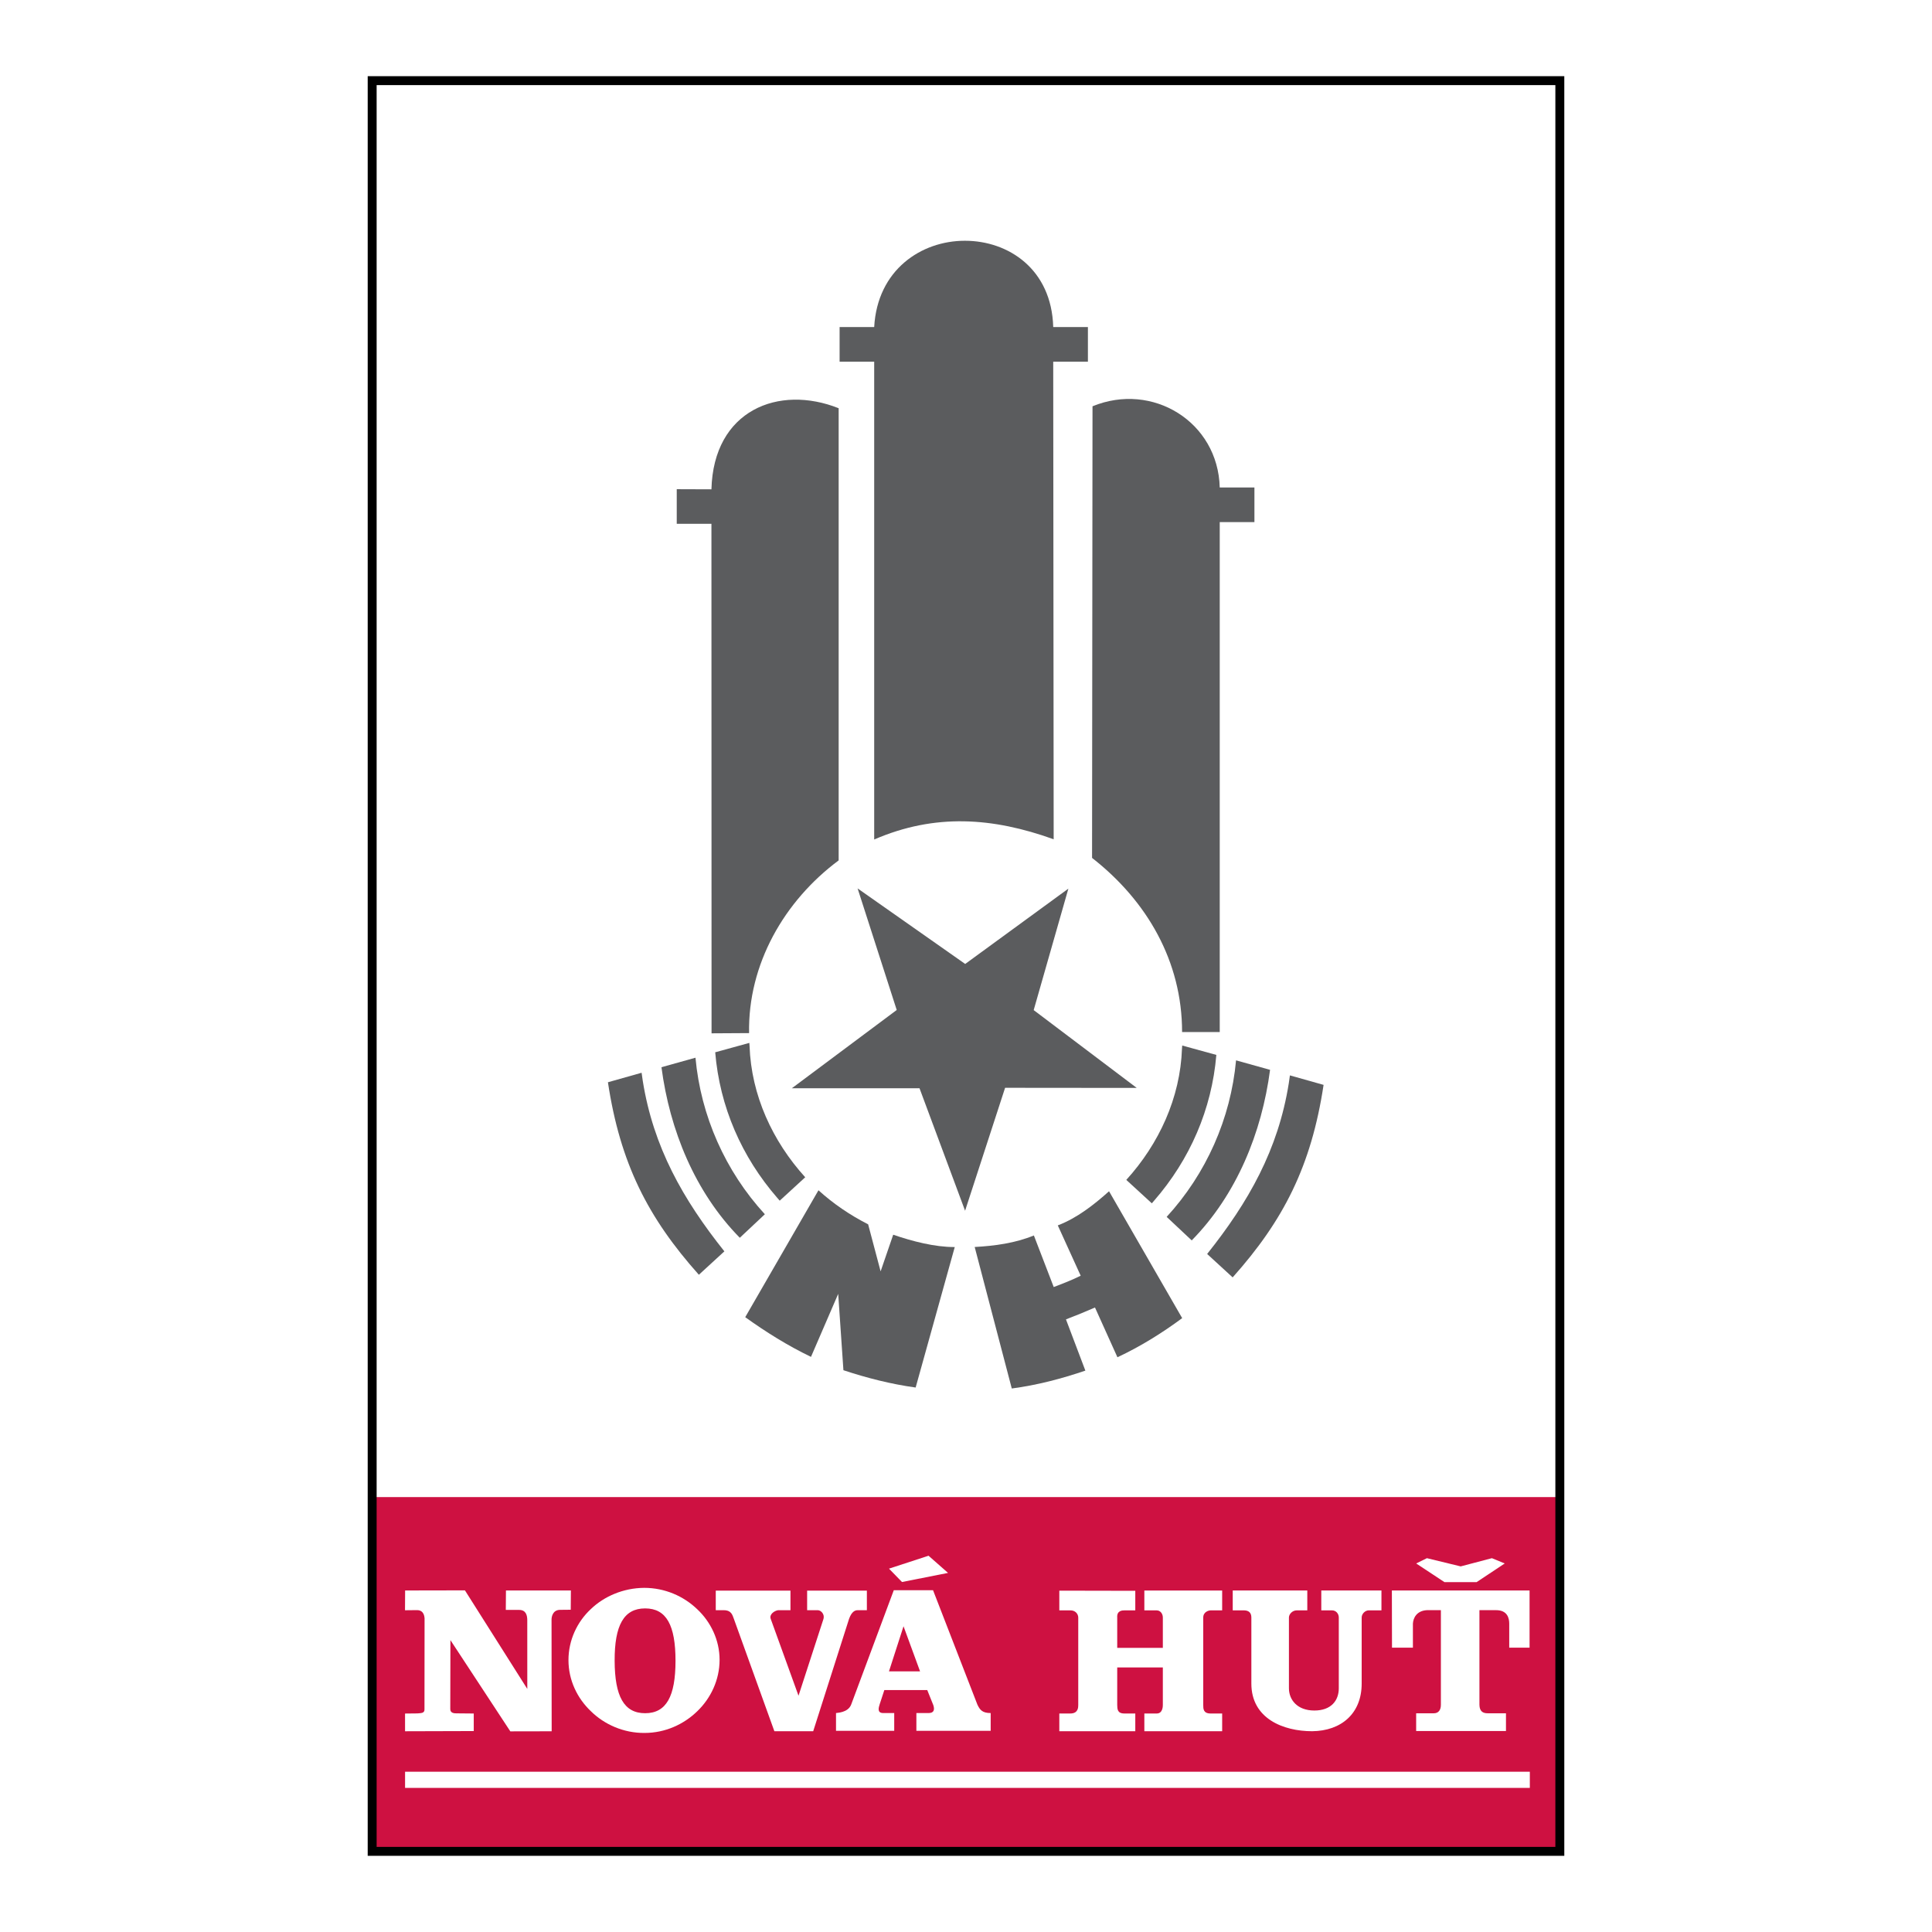
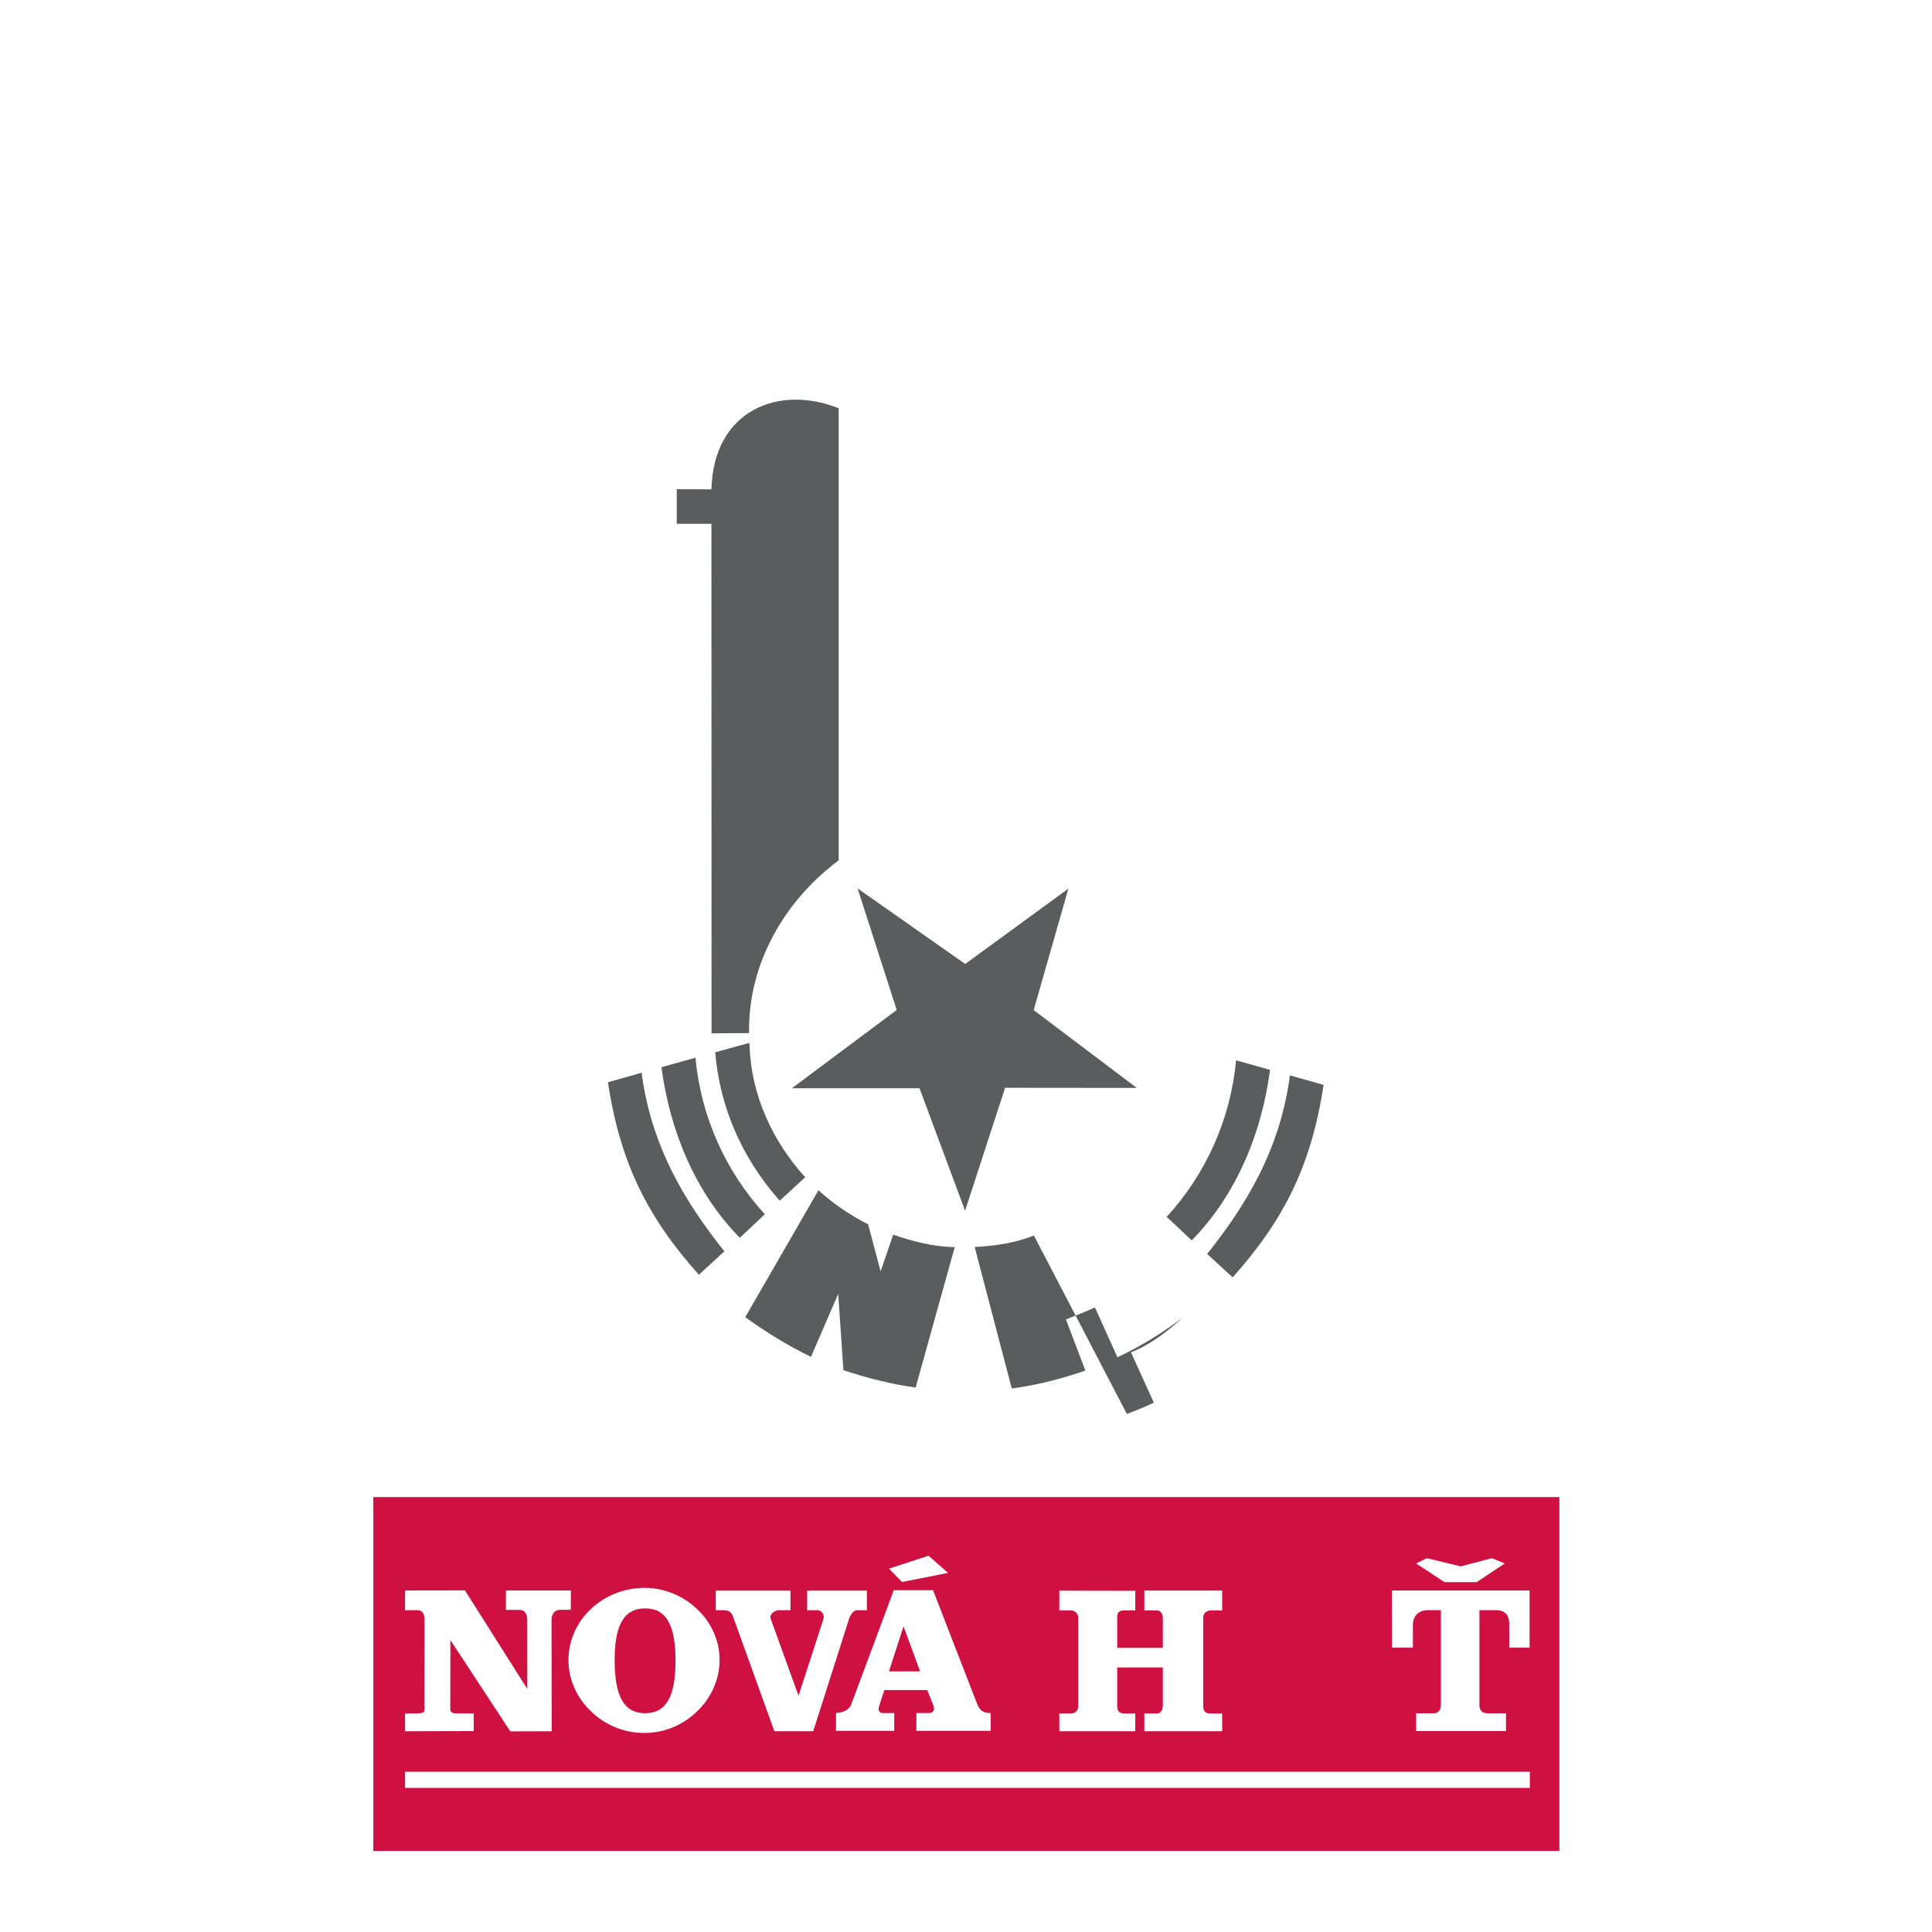
<svg xmlns="http://www.w3.org/2000/svg" version="1.0" id="Layer_1" x="0px" y="0px" width="192.756px" height="192.756px" viewBox="0 0 192.756 192.756" enable-background="new 0 0 192.756 192.756" xml:space="preserve">
  <g>
    <polygon fill-rule="evenodd" clip-rule="evenodd" fill="#FFFFFF" points="0,0 192.756,0 192.756,192.756 0,192.756 0,0  " />
    <polygon fill-rule="evenodd" clip-rule="evenodd" fill="#CE1141" points="37.246,149.365 155.578,149.365 155.578,184.669    37.246,184.669 37.246,149.365  " />
    <polygon fill-rule="evenodd" clip-rule="evenodd" fill="#FFFFFF" points="40.414,178.379 152.631,178.379 152.631,176.766    40.414,176.766 40.414,178.379  " />
    <path fill-rule="evenodd" clip-rule="evenodd" fill="#FFFFFF" d="M40.419,158.682l5.967-0.011l6.222,9.833l-0.002-6.87   c-0.005-0.476-0.13-1.002-0.795-1.012l-1.347-0.003l0.015-1.939l6.479,0.002l-0.015,1.922l-1.091,0.011   c-0.699,0.024-0.829,0.672-0.825,0.995l0.013,11.12l-4.126,0.008l-5.976-9.104l-0.014,6.87c-0.013,0.426,0.414,0.438,0.618,0.437   l1.723,0.016l0.001,1.751l-6.854,0.02l-0.001-1.768l1.228-0.013c0.357-0.038,0.75,0.009,0.711-0.449l0.009-9.047   c-0.019-0.102-0.026-0.799-0.742-0.808l-1.21,0.012L40.419,158.682L40.419,158.682z" />
    <path fill-rule="evenodd" clip-rule="evenodd" fill="#FFFFFF" d="M64.268,158.42c2.071,0,3.932,0.829,5.284,2.122   c1.353,1.265,2.241,3.078,2.241,5.06c0,1.995-0.874,3.822-2.212,5.115c-1.353,1.321-3.213,2.179-5.284,2.179   c-2.072,0.015-4.002-0.844-5.34-2.164c-1.367-1.293-2.241-3.106-2.241-5.102c0-1.981,0.86-3.809,2.213-5.074   C60.266,159.263,62.196,158.435,64.268,158.42L64.268,158.42z M61.323,165.7c-0.014-3.542,0.916-5.229,3.043-5.229   c2.128,0,3.03,1.687,3.03,5.229c0,3.541-0.916,5.228-3.03,5.228S61.337,169.241,61.323,165.7L61.323,165.7z" />
    <polygon fill-rule="evenodd" clip-rule="evenodd" fill="#FFFFFF" points="88.695,156.504 92.641,155.216 94.586,156.929    89.992,157.837 88.695,156.504  " />
    <polygon fill-rule="evenodd" clip-rule="evenodd" fill="#FFFFFF" points="142.363,155.46 145.732,156.279 148.846,155.46    150.129,155.987 147.324,157.847 144.111,157.847 141.293,155.987 142.363,155.46  " />
    <path fill-rule="evenodd" clip-rule="evenodd" fill="#FFFFFF" d="M71.411,158.698h7.454v1.953h-1.24   c-0.367,0.057-0.888,0.408-0.733,0.857l2.776,7.674l2.495-7.674c0.126-0.478-0.268-0.857-0.564-0.857h-1.071v-1.953h5.96v1.953   h-0.916c-0.268,0-0.592,0.127-0.859,0.857l-3.579,11.215h-3.875l-4.043-11.215c-0.127-0.295-0.198-0.857-1.001-0.857h-0.803   V158.698L71.411,158.698z" />
    <path fill-rule="evenodd" clip-rule="evenodd" fill="#FFFFFF" d="M83.409,172.682v-1.771c0.028-0.028,1.212,0,1.522-0.871   l4.242-11.384c1.31,0,2.592,0,3.917,0l4.424,11.412c0.254,0.533,0.494,0.843,1.326,0.843v1.771h-7.413v-1.771h1.226   c0.508,0,0.621-0.31,0.465-0.786l-0.605-1.505h-4.284l-0.465,1.42c-0.085,0.281-0.296,0.871,0.353,0.871h1.099v1.771H83.409   L83.409,172.682z M90.145,162.253l1.649,4.497h-3.1L90.145,162.253L90.145,162.253z" />
    <path fill-rule="evenodd" clip-rule="evenodd" fill="#FFFFFF" d="M138.867,158.68h13.738v5.705h-2.029v-2.389   c0-0.534-0.168-1.35-1.309-1.35h-1.664v9.444c0.014,0.661,0.352,0.844,0.818,0.844h1.83v1.771h-8.961v-1.771h1.762   c0.465,0,0.705-0.323,0.705-0.844v-9.444h-1.396c-1.014,0.057-1.367,0.773-1.395,1.35v2.389h-2.086L138.867,158.68L138.867,158.68z   " />
-     <path fill-rule="evenodd" clip-rule="evenodd" fill="#FFFFFF" d="M122.99,160.665v-1.981h7.439v1.981h-1.043   c-0.449,0-0.789,0.38-0.789,0.717v7.056c0,1.138,0.818,2.221,2.537,2.221c1.676,0,2.438-0.998,2.438-2.221v-7.056   c0-0.365-0.254-0.717-0.689-0.717h-1.057v-1.981h6.002v1.981h-1.268c-0.354,0-0.705,0.338-0.705,0.717v6.592   c0,2.979-2.029,4.722-4.945,4.75c-2.861,0-6.061-1.251-6.061-4.75v-6.592c0-0.478-0.254-0.717-0.76-0.717H122.99L122.99,160.665z" />
    <path fill-rule="evenodd" clip-rule="evenodd" fill="#FFFFFF" d="M105.688,158.7l7.58,0.015v1.953h-1.084   c-0.184,0-0.775,0-0.719,0.717v3.021h4.551v-3.021c0-0.422-0.281-0.717-0.605-0.717h-1.24v-1.981h7.764v1.981h-1.156   c-0.182,0-0.732,0.141-0.732,0.717v8.728c0,0.365,0,0.843,0.732,0.843h1.156v1.771h-7.764v-1.771h1.24   c0.605,0,0.605-0.745,0.605-0.843v-3.753h-4.551v3.753c0.014,0.394,0,0.843,0.719,0.843h1.084v1.771h-7.58v-1.771h1.098   c0.791,0,0.791-0.618,0.791-0.843v-8.728c0-0.365-0.297-0.73-0.791-0.717h-1.098V158.7L105.688,158.7z" />
    <path fill-rule="evenodd" clip-rule="evenodd" fill="#5B5C5E" d="M70.98,48.819l-3.461-0.012v3.453h3.461l0.012,50.835l3.744-0.022   c-0.125-6.872,3.507-13.191,8.937-17.231V40.729C77.7,38.348,71.184,40.909,70.98,48.819L70.98,48.819z" />
-     <path fill-rule="evenodd" clip-rule="evenodd" fill="#5B5C5E" d="M105.125,83.734l-0.045-47.652h3.461v-3.453h-3.461   c-0.158-5.766-4.457-8.609-8.813-8.609c-4.355,0-8.733,2.9-9.049,8.609h-3.451v3.453h3.451v47.675   C93.27,81.139,99.039,81.545,105.125,83.734L105.125,83.734z" />
-     <path fill-rule="evenodd" clip-rule="evenodd" fill="#5B5C5E" d="M108.955,85.593c5.477,4.277,8.982,10.314,8.982,17.377h3.756   v-50.88h3.461v-3.453h-3.461c-0.17-6.556-6.709-10.562-12.693-8.102L108.955,85.593L108.955,85.593z" />
    <path fill-rule="evenodd" clip-rule="evenodd" fill="#5B5C5E" d="M89.115,123.188l-1.256,3.656l-1.245-4.694   c-1.798-0.914-3.461-2.042-4.955-3.396l-7.308,12.661c2.093,1.5,4.242,2.843,6.561,3.96l2.715-6.285l0.521,7.617   c2.353,0.778,4.751,1.388,7.206,1.727l3.902-14.016C93.255,124.43,90.993,123.832,89.115,123.188L89.115,123.188z" />
    <polygon fill-rule="evenodd" clip-rule="evenodd" fill="#5B5C5E" points="96.287,120.796 100.279,108.53 113.414,108.542    103.131,100.778 106.592,88.659 96.298,96.174 85.563,88.636 89.466,100.767 79.002,108.576 91.74,108.576 96.287,120.796  " />
    <path fill-rule="evenodd" clip-rule="evenodd" fill="#5B5C5E" d="M80.337,117.456l-2.545,2.336l-0.226-0.26   c-3.575-4.107-5.758-9.117-6.21-14.545l3.405-0.937l0.022,0.305C74.952,109.275,77.079,113.868,80.337,117.456L80.337,117.456z" />
    <path fill-rule="evenodd" clip-rule="evenodd" fill="#5B5C5E" d="M73.81,123.493l2.5-2.347c-3.947-4.3-6.391-9.807-6.922-15.618   l-3.394,0.948C66.819,112.739,69.318,118.923,73.81,123.493L73.81,123.493z" />
    <path fill-rule="evenodd" clip-rule="evenodd" fill="#5B5C5E" d="M64.126,107.819l-0.113-0.79l-3.36,0.948   c1.222,8.091,3.994,13.519,9.073,19.206l2.545-2.336C68.142,119.668,65.178,114.443,64.126,107.819L64.126,107.819z" />
-     <path fill-rule="evenodd" clip-rule="evenodd" fill="#5B5C5E" d="M112.371,117.718l2.545,2.336l0.227-0.259   c3.574-4.108,5.758-9.118,6.211-14.546l-3.404-0.937l-0.023,0.305C117.756,109.537,115.629,114.13,112.371,117.718L112.371,117.718   z" />
    <path fill-rule="evenodd" clip-rule="evenodd" fill="#5B5C5E" d="M118.898,123.755l-2.5-2.347c3.947-4.3,6.391-9.806,6.924-15.617   l3.393,0.947C125.889,113.001,123.389,119.185,118.898,123.755L118.898,123.755z" />
    <path fill-rule="evenodd" clip-rule="evenodd" fill="#5B5C5E" d="M128.582,108.081l0.113-0.789l3.359,0.947   c-1.223,8.091-3.994,13.519-9.072,19.206l-2.545-2.336C124.566,119.93,127.529,114.705,128.582,108.081L128.582,108.081z" />
-     <path fill-rule="evenodd" clip-rule="evenodd" fill="#5B5C5E" d="M103.15,123.263c-1.877,0.767-3.891,1.038-5.905,1.15l3.7,14.117   c2.5-0.328,4.953-0.971,7.342-1.783l-1.936-5.112c0.973-0.372,1.945-0.767,2.896-1.185l2.24,4.965   c2.285-1.071,4.434-2.403,6.459-3.904l-7.297-12.66c-1.492,1.343-3.213,2.686-5.113,3.407l2.285,5.021   c-0.871,0.43-1.787,0.79-2.691,1.129L103.15,123.263L103.15,123.263z" />
-     <polygon fill="none" stroke="#000000" stroke-width="0.891" stroke-miterlimit="2.613" points="37.131,8.046 155.625,8.046    155.625,184.71 37.131,184.71 37.131,8.046  " />
+     <path fill-rule="evenodd" clip-rule="evenodd" fill="#5B5C5E" d="M103.15,123.263c-1.877,0.767-3.891,1.038-5.905,1.15l3.7,14.117   c2.5-0.328,4.953-0.971,7.342-1.783l-1.936-5.112c0.973-0.372,1.945-0.767,2.896-1.185l2.24,4.965   c2.285-1.071,4.434-2.403,6.459-3.904c-1.492,1.343-3.213,2.686-5.113,3.407l2.285,5.021   c-0.871,0.43-1.787,0.79-2.691,1.129L103.15,123.263L103.15,123.263z" />
  </g>
</svg>